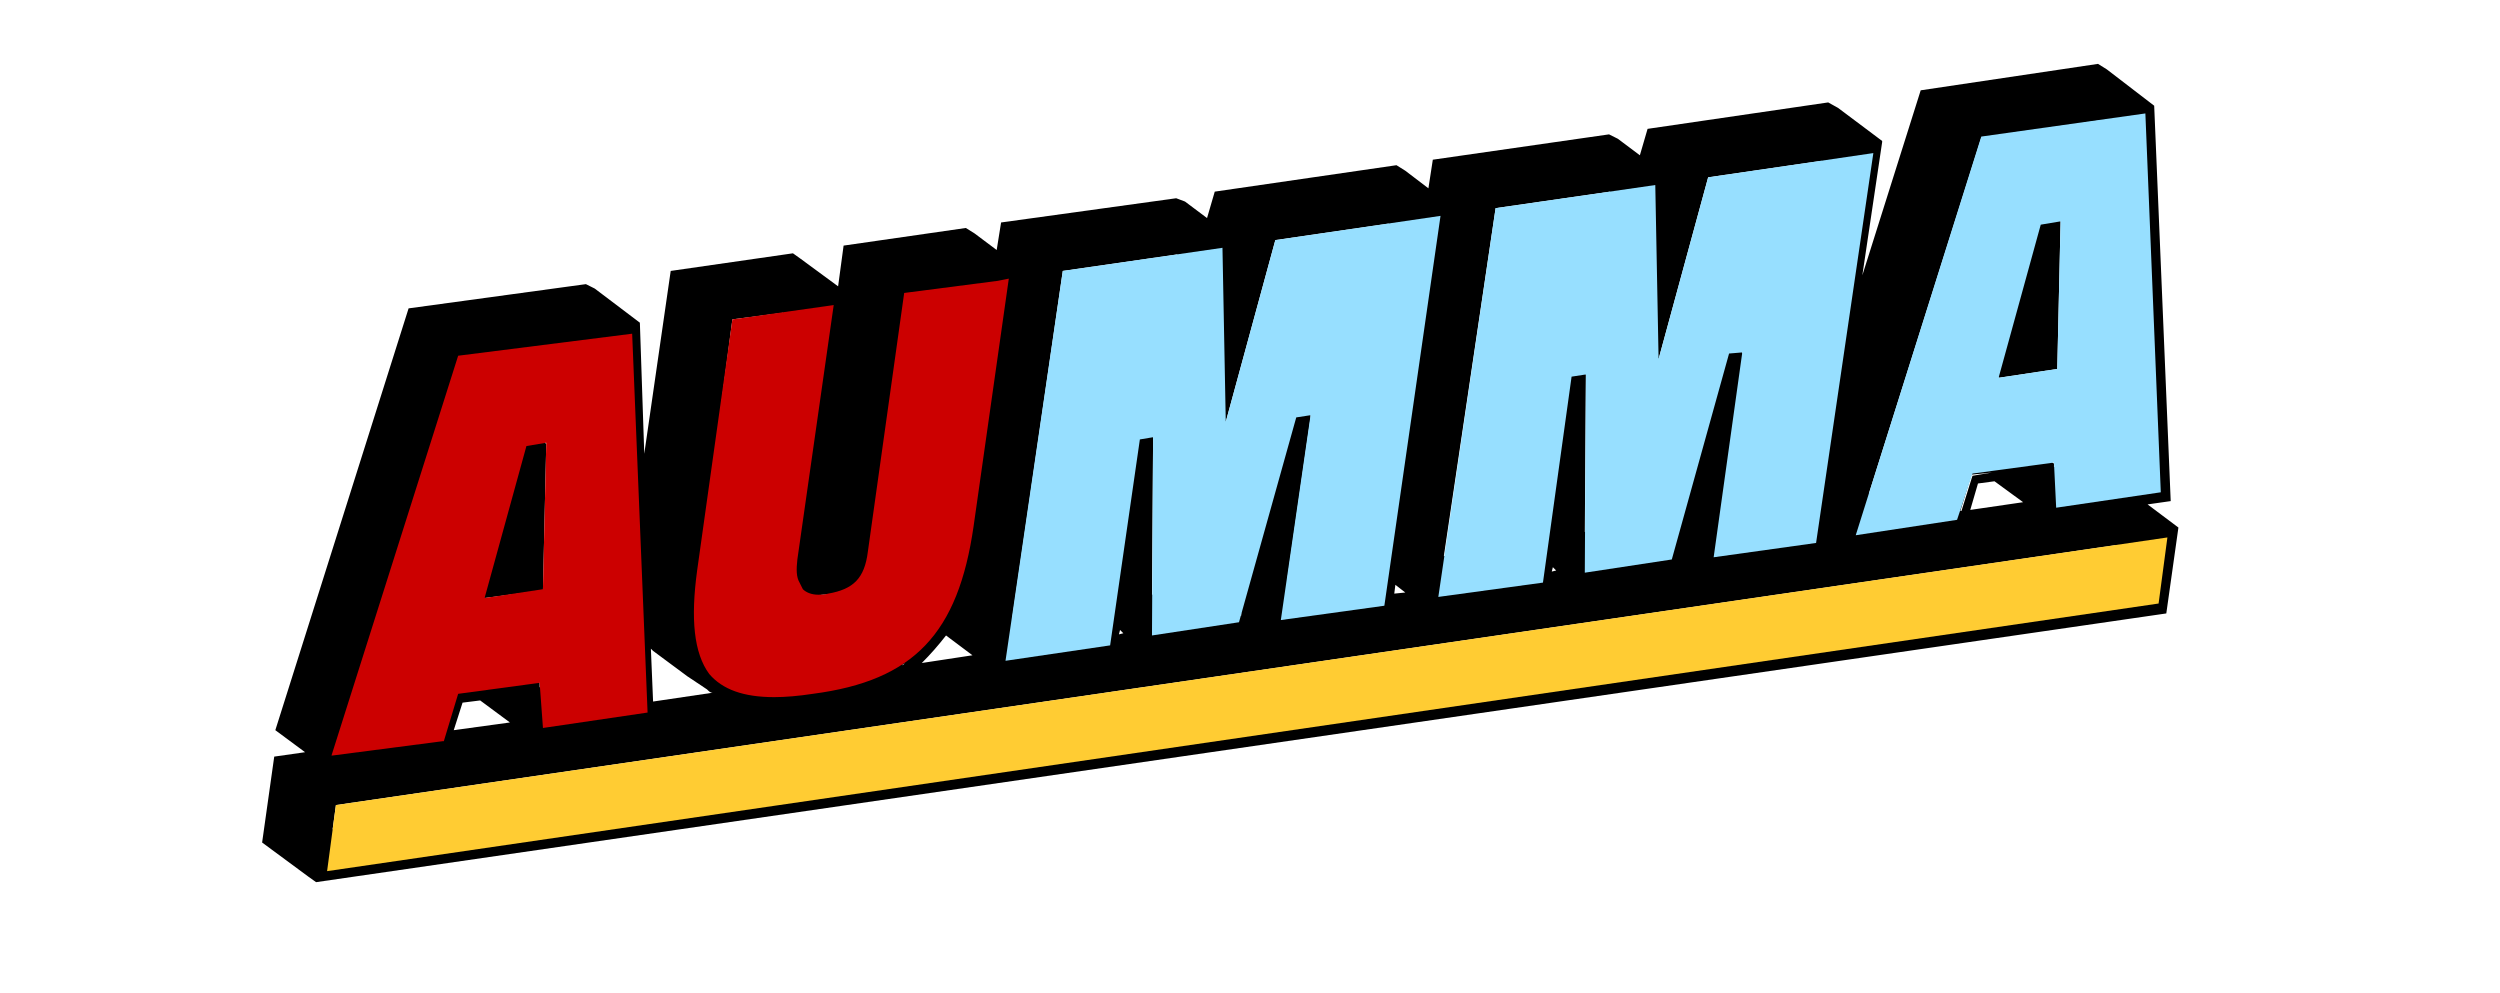
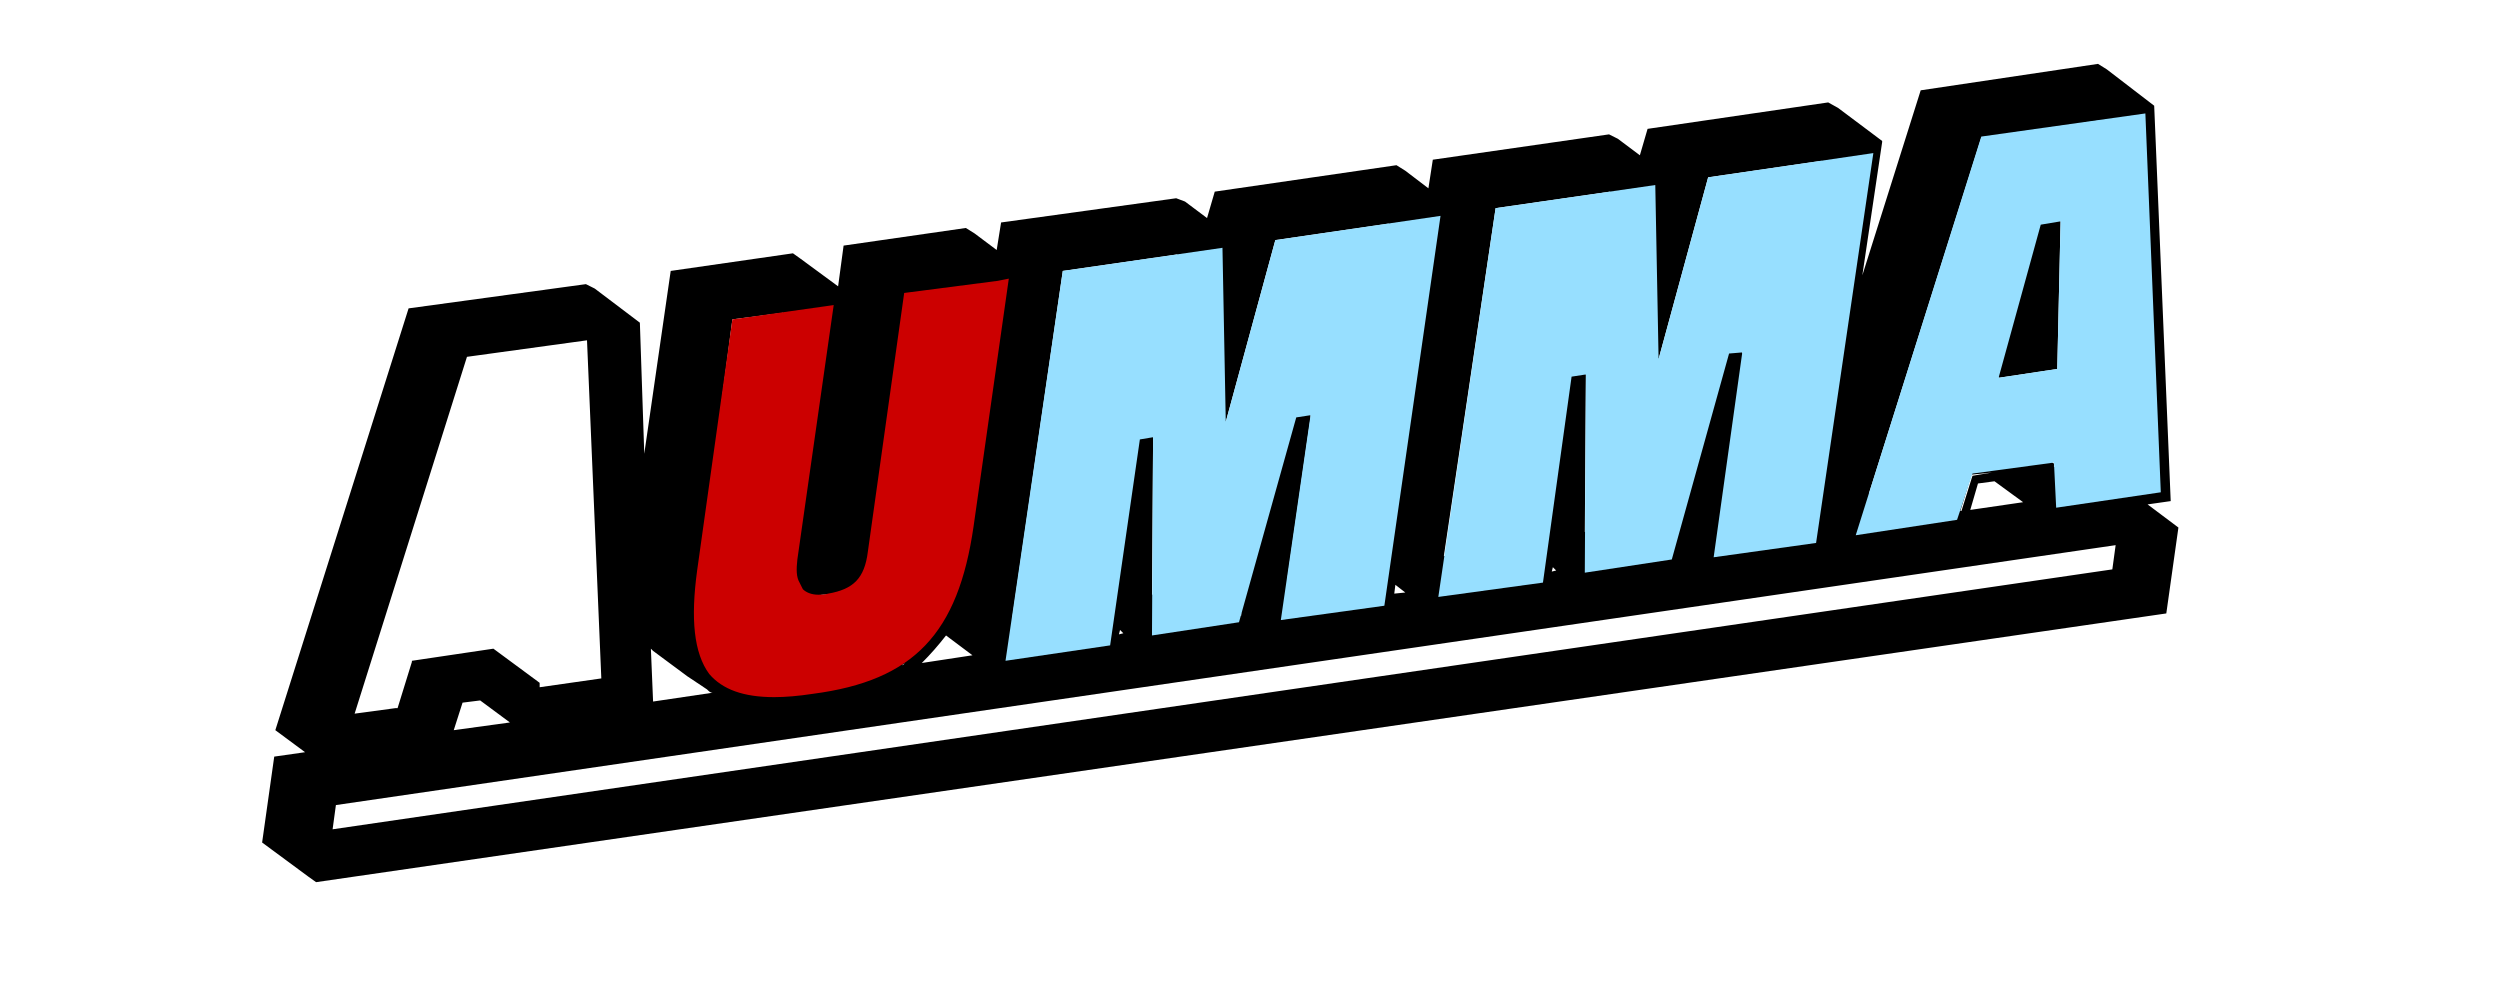
<svg xmlns="http://www.w3.org/2000/svg" version="1.1" id="Livello_1" x="0px" y="0px" viewBox="0 0 227 90.2" style="enable-background:new 0 0 227 90.2;" xml:space="preserve">
  <style type="text/css">
	.st0{fill:#97DFFF;}
	.st1{fill:#CC0000;}
	.st2{fill:#FFCC33;}
</style>
  <g id="Layer_1">
    <g>
      <path d="M191.3,6.3l-0.8-0.5l-16.1,2.4L169.1,25l1.8-12.1l0,0v-0.1l0,0l0,0l0,0l-4-3L166,9.3l-16.4,2.4l-0.7,2.4l-2-1.5l-0.8-0.4    l-16,2.3l-0.4,2.6l-2.1-1.6l-0.8-0.5l-16.5,2.4l-0.7,2.4l-2-1.5l-0.8-0.3l-15.9,2.2l-0.4,2.5l-2-1.5l-0.8-0.5l-11.1,1.6L76.1,26    l-3.4-2.5L72,23l-11.1,1.6l-2.4,16.6l-0.4-11.9L54,26.2l-0.8-0.4L37.1,28L25,66.3l2.7,2l-2.8,0.4l-1.1,7.8l4.2,3.1l0.7,0.5    l168-24.4l1.1-7.8l-2.8-2.1l2.1-0.3l-1.5-35.9 M30.2,75.3l0.3-2.2l161.6-23.6l-0.3,2.2L30.2,75.3z M192.1,41.6l-5.6,0.8v-0.3    l-4.2-3.1v0.1l-0.1-0.1l-7.3,1h-0.1l-1.3,4.3h-0.1l-3.7,0.5l10.2-32.3l11-1.6L192.1,41.6z M54.6,61.6L49,62.4V62l-4.2-3.1L37.4,60    v0.1l-1.3,4.2h-0.2l-3.7,0.5l10.2-32.4l10.9-1.5L54.6,61.6z M42,63.8l1.6-0.2l2.7,2l-5.1,0.7L42,63.8z M106.9,23.1l0.3,12.1    l4.1,3.1l4.5-16.5l10.3-1.5l-4.6,31.6l-4.6,0.6l2.1-14.6l0,0v-0.2l-4.2-3.1l-1.3,0.2l-5.2,18.6l-3.7,0.6l0.1-14.2l0,0v-0.1    l-4.1-3.1l-1.3,0.2l-2.7,18.7l-4.7,0.7l4.6-31.6L106.9,23.1z M141,51.5l0.3,0.3l-0.4,0.1L141,51.5z M101.7,57.2l0.3,0.3l-0.4,0.1    L101.7,57.2z M112.7,55.6L112.7,55.6v0.3h-0.1L112.7,55.6z M126.7,53.1l0.9,0.7l-1,0.1L126.7,53.1z M64.2,62.6    C64.2,62.5,64.2,62.5,64.2,62.6C64.2,62.5,64.2,62.5,64.2,62.6C64.2,62.5,64.2,62.6,64.2,62.6L64.2,62.6L64.2,62.6    C64.3,62.6,64.3,62.6,64.2,62.6c0.2,0.2,0.3,0.3,0.5,0.3l0,0l-5.4,0.8l-0.2-4.8l0,0l0.1,0.1l0.1,0.1l3.1,2.3l0,0 M72.9,48.9    L72.9,48.9L72.9,48.9L72.9,48.9L72.9,48.9z M72.8,48.4L72.8,48.4l0.1,0.2L72.8,48.4L72.8,48.4z M72.8,49L72.8,49L72.8,49L72.8,49    C72.8,49.1,72.8,49.1,72.8,49L72.8,49L72.8,49z M77.6,52.8L77.6,52.8L77.6,52.8L77.6,52.8L77.6,52.8z M84.9,57.7    C84.9,57.7,84.8,57.7,84.9,57.7C84.8,57.7,84.9,57.7,84.9,57.7z M84.1,58.6C84,58.7,84,58.7,84.1,58.6C84,58.7,84,58.7,84.1,58.6z     M81.9,60.4c0.1-0.1,0.2-0.1,0.3-0.2C82.1,60.3,82,60.4,81.9,60.4L81.9,60.4z M85.9,57.7l2.4,1.8l-4.6,0.7    C84.5,59.4,85.2,58.6,85.9,57.7z M73,48.1L73,48.1l-0.1-0.2L73,48.1L73,48.1z M73.7,54.1c0.2,0.1,0.7-0.1,1-0.1    c0.2,0,0.5,0,0.9-0.1c0.1,0,0.3-0.1,0.5-0.1c0,0,0,0-0.1,0c0.3-0.1,0.6-0.2,1-0.3l0,0c0.2-0.1,0.3-0.2,0.3-0.2l0,0    c0,0,0.1,0,0.1-0.1c0,0,0,0,0.1,0l0,0c0.1-0.1,0.1-0.1,0.2-0.1l0,0l0,0c0,0,0.1,0,0.1-0.1l0,0l0.1-0.1l0.1-0.1l0,0l0.1-0.1    c0-0.1,0.1-0.2,0.2-0.2l-0.1-0.1l0,0l0.1,0.1c0.1-0.1,0.2-0.3,0.3-0.4c0,0,0,0-0.1,0V52l0,0l0,0c0-0.1,0.1-0.1,0.1-0.2l-0.1-0.1    v-0.1h0.1c0.2-0.4,0.3-0.9,0.4-1.6l0,0l3.3-23.3l4.3-0.6h0.3l-2.7,18.7c0,0,0,0,0,0.1l-0.1-0.1c-0.3,2.6-0.9,4.8-1.7,6.7    c-0.3,0.6-0.6,1.2-0.9,1.8l0,0c-0.3,0.4-0.5,0.7-0.7,1.1l0,0l0,0l-0.1-0.1c-0.2,0.3-0.4,0.6-0.7,0.9c-0.3,0.3-0.5,0.6-0.8,0.8h0.1    c-0.3,0.3-0.6,0.5-0.9,0.8l0,0c-0.3,0.2-0.7,0.5-1.1,0.7c-0.5,0.3-1,0.6-1.6,0.8c-1.1,0.5-2.5,0.9-3.9,1.2    c-0.7,0.2-1.4,0.3-2.1,0.4c-1.3,0.2-2.4,0.3-3.4,0.3c-0.9,0-1.7-0.1-2.4-0.2c-0.3-0.7-0.5-1.6-0.6-2.5v-0.1c0-0.1,0-0.1,0-0.2    c0,0,0-0.1,0-0.2c0-0.1,0-0.1,0-0.2c0,0,0-0.1,0-0.2c0-0.1,0-0.1,0-0.2c0,0,0-0.1,0-0.2s0-0.1,0-0.2c0-0.1,0-0.2,0-0.3    s0-0.1,0-0.2c0-0.1,0-0.2,0-0.3s0-0.1,0-0.2c0-0.1,0-0.2,0-0.3s0-0.1,0-0.2c0-0.1,0-0.2,0-0.3s0-0.1,0-0.2c0-0.1,0-0.2,0-0.2    c0-0.6,0.1-1.2,0.2-1.9l3-22.9l4.6-0.6l-2.8,19.3l2.1,1.5h-0.1l-2-1.5c-0.1,1-0.1,1.7,0.2,2.2c0.1,0.1,0.2,0.2,0.3,0.3    c0,0,0,0-0.1,0l0.6,0.4h-0.1c0.1,0,0.1,0.1,0.2,0.1h-0.1c0,0,0,0-0.1,0c-0.1-0.1-0.2-0.1-0.2-0.2l0.1,0.1l1.4,1    c0.4,0.3,0.8,0.6,1.3,0.9l1.1,1.4 M152.1,49.9l-0.1,0.3l0,0L152.1,49.9L152.1,49.9z M181.1,43.7l2.6,1.9l-4.8,0.7l0.7-2.4    L181.1,43.7z M180.9,42.9l-1.8,0.3l-1,3.2H178l1-3.3L180.9,42.9L180.9,42.9z M160.8,46.2l-4.5,0.6l2.1-14.7h-0.2V32l-4.1-3.1    l-0.9,0.1l-0.4,0.1l-0.7,2.3l-0.2,0.9v0.1l-4.3,15.3l-3.7,0.6L144,34l-4.1-3.1l-1.3,0.2l-2.7,18.7l-4.8,0.7l4.7-31.6l10.4-1.5    l0.2,12.1l4.1,3v0.1v-0.1l0.1,0.1l4.5-16.5l10.3-1.5L160.8,46.2z M57.3,30.2L57.3,30.2L57.3,30.2L57.3,30.2z M196.3,44.7l-2.4,0.3    l0,0L196.3,44.7l-1.4-34.4L196.3,44.7z M29.6,79L29.6,79L29.6,79L29.6,79z" />
      <polygon points="177.3,31.2 181.5,34.3 186.8,33.5 186.8,33.4 187.1,20.1 182.9,17 181.1,17.3 177.3,31.1   " />
-       <polygon points="39.8,51.2 44,54.3 49.3,53.6 49.3,53.5 49.6,40.3 45.4,37.2 43.6,37.5 39.8,51.1   " />
    </g>
  </g>
  <g>
    <g>
      <path class="st0" d="M194.8,10.3l1.4,34.4l-9.5,1.4l-0.2-4.1l-7.4,1l-1.4,4.2l-9.2,1.4l11.4-36.2L194.8,10.3z M186.8,33.5    L186.8,33.5l0.3-13.4l-1.8,0.3l-3.8,13.8v0.1L186.8,33.5" />
    </g>
    <g>
      <polygon class="st0" points="170.1,13.9 164.9,49.3 155.6,50.6 158.2,32 157,32.1 151.8,50.8 143.9,52 144,34 142.7,34.2     140.1,52.9 130.6,54.2 135.8,18.9 150.3,16.8 150.6,32.6 155.1,16.1   " />
    </g>
    <g>
      <polygon class="st0" points="130.8,19.6 125.7,55 116.3,56.3 119,37.7 117.7,37.9 112.5,56.5 104.6,57.7 104.7,39.7 103.5,39.9     100.8,58.6 91.3,60 96.5,24.6 111,22.5 111.3,38.3 115.8,21.8   " />
    </g>
    <g>
      <path class="st1" d="M72.9,53.5c0.3,0.3,0.8,0.5,1.4,0.5c0.3,0,0.6,0,0.9-0.1c2.3-0.4,3.3-1.4,3.6-3.8l3.3-23.5l8.5-1.1l1-0.2    l-3.2,22.5C87,57.5,83,61.8,73.8,63c-1.3,0.2-2.5,0.3-3.5,0.3c-2.8,0-4.7-0.7-5.9-2.1c-1.4-1.9-1.7-5-1.1-9.4L66.5,29l8.5-1.2    l0.7-0.1l-3.3,23.1c-0.1,0.9-0.1,1.6,0.2,2.1" />
    </g>
    <g>
-       <path class="st1" d="M57.4,30.3l1.4,34.4l-9.5,1.4L49,62l-7.4,1l-1.3,4.3h-0.1l-10,1.3h-0.1l11.5-36.3L57.4,30.3z M44,54.3    l5.3-0.8v-0.1l0.3-13.2l-1.8,0.3L44,54.3L44,54.3" />
-     </g>
+       </g>
    <g>
-       <polygon class="st2" points="196.8,48.8 196,54.8 29.7,79.1 30.5,73.1   " />
-     </g>
+       </g>
  </g>
</svg>